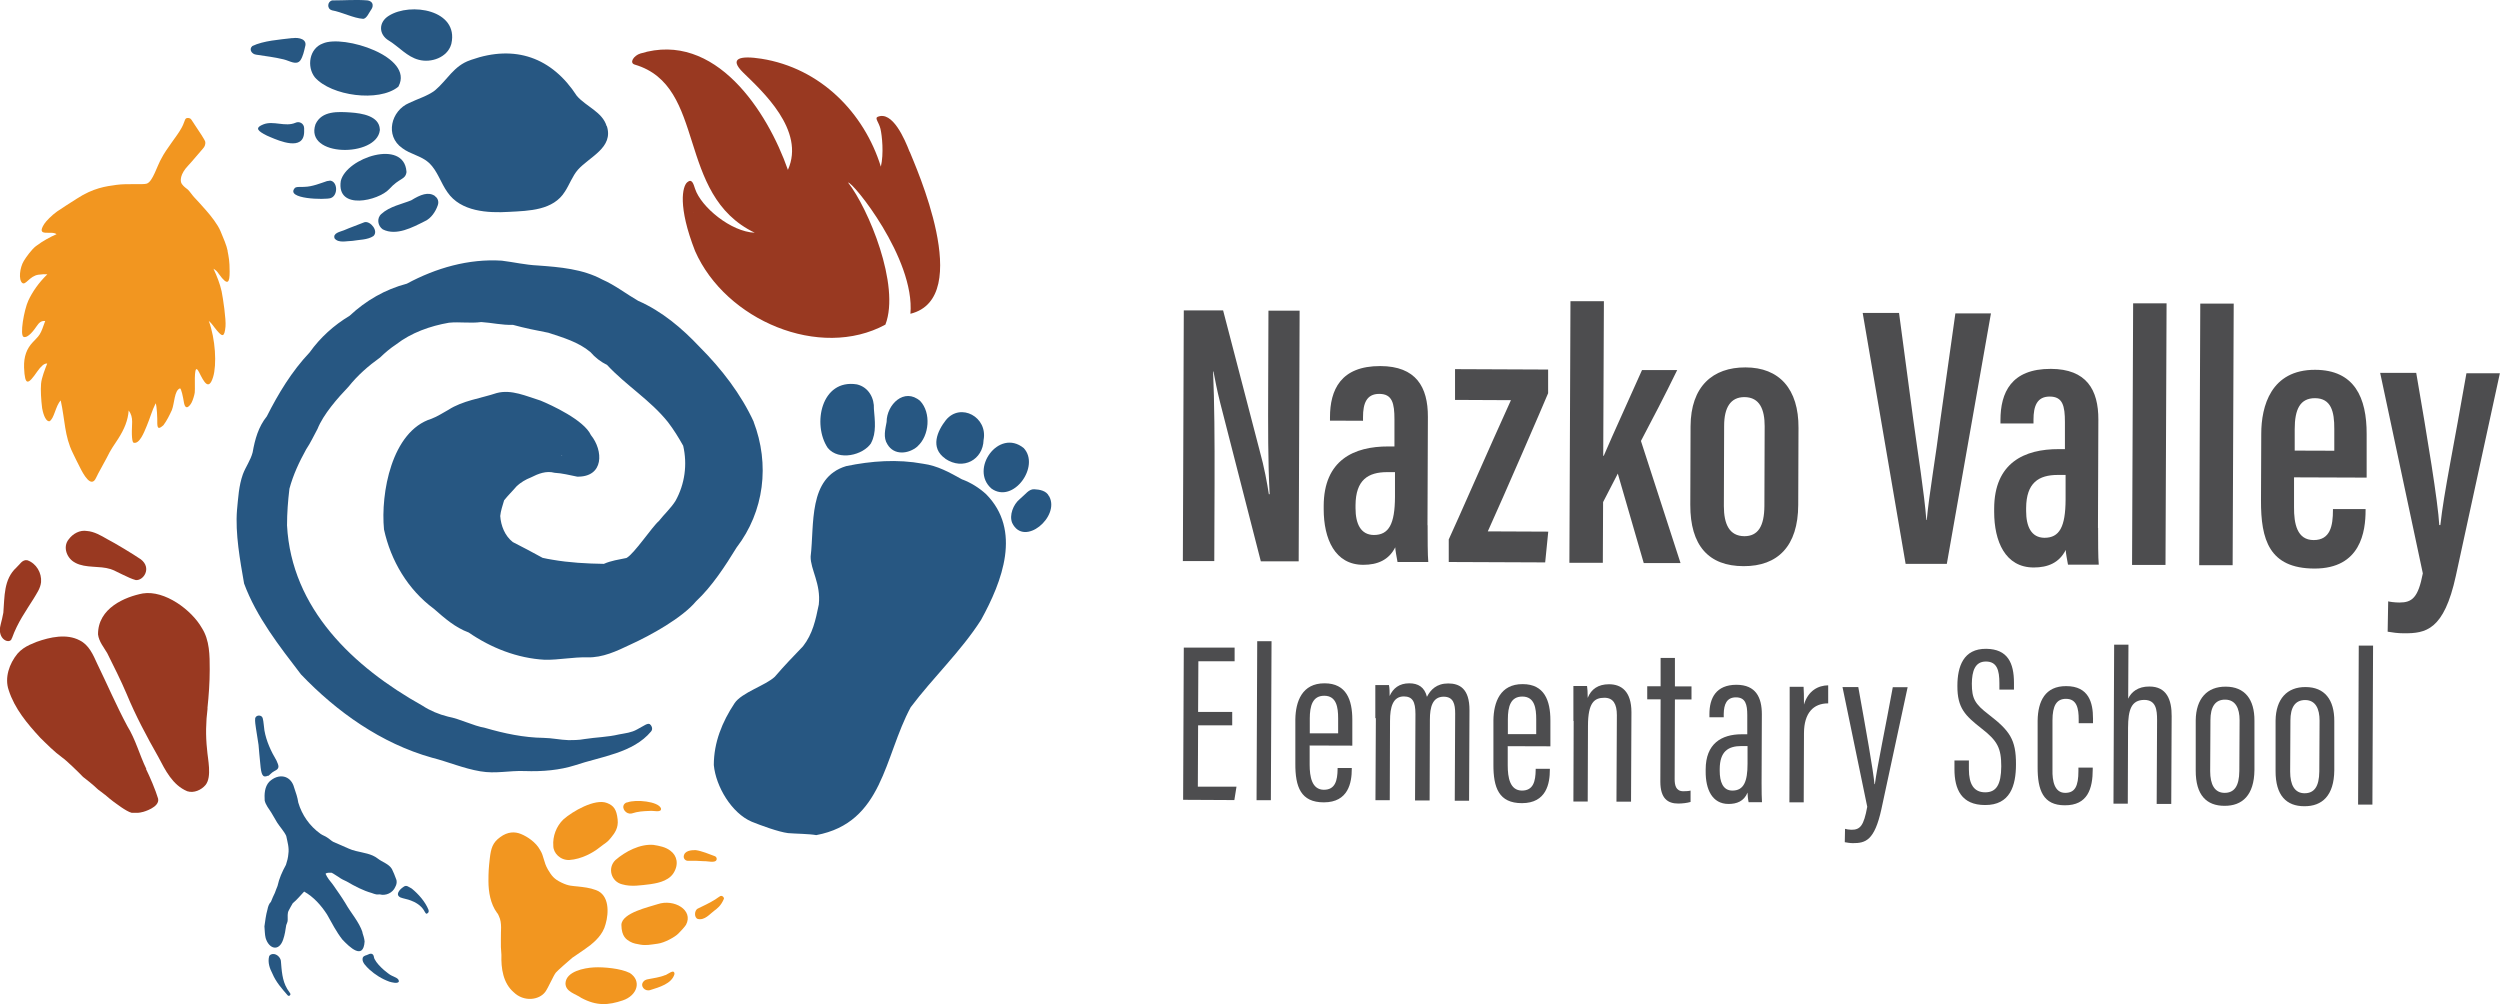
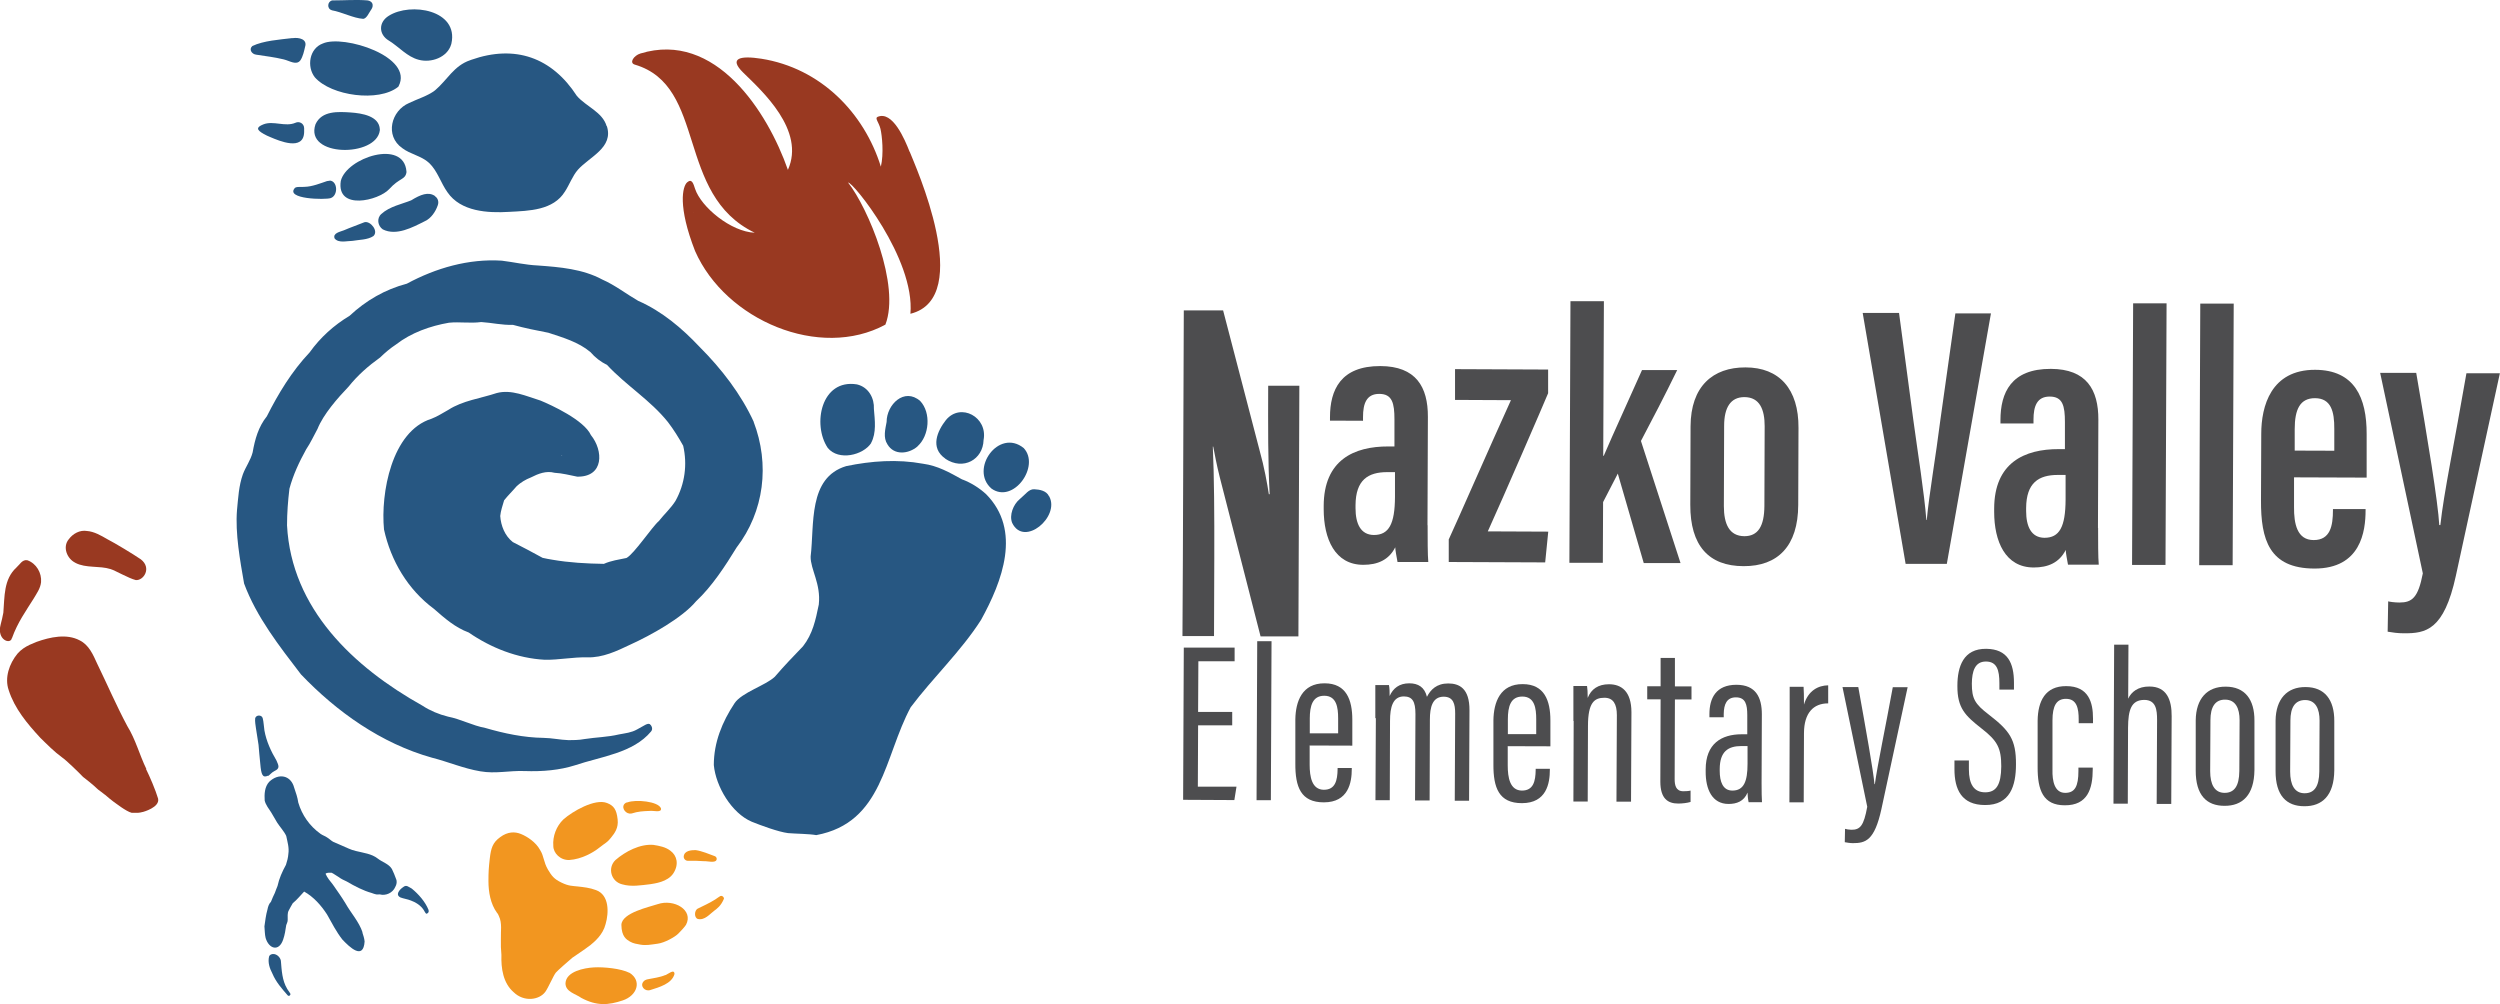
<svg xmlns="http://www.w3.org/2000/svg" id="Layer_2" viewBox="0 0 186.92 75.07">
  <defs>
    <style>.cls-1{fill:#993921;}.cls-1,.cls-2,.cls-3,.cls-4{stroke-width:0px;}.cls-2{fill:#275782;}.cls-3{fill:#f29620;}.cls-4{fill:#4d4d4f;}</style>
  </defs>
-   <path class="cls-4" d="M88.44,41.94l.07-18.73h2.94s2.71,10.4,2.71,10.4c.39,1.4.58,2.53.71,3.34h.06c-.13-2.41-.12-5.05-.11-8.11l.02-5.61h2.33s-.07,18.74-.07,18.74h-2.83s-3.04-11.86-3.04-11.86c-.25-.98-.39-1.77-.5-2.33h-.03c.1,2.27.12,4.99.11,8.39l-.02,5.78h-2.36Z" />
+   <path class="cls-4" d="M88.44,41.94l.07-18.73h2.94s2.71,10.4,2.71,10.4c.39,1.4.58,2.53.71,3.34h.06c-.13-2.41-.12-5.05-.11-8.11h2.33s-.07,18.74-.07,18.74h-2.83s-3.04-11.86-3.04-11.86c-.25-.98-.39-1.77-.5-2.33h-.03c.1,2.27.12,4.99.11,8.39l-.02,5.78h-2.36Z" />
  <path class="cls-4" d="M106.74,39.27c0,.92,0,2.24.05,2.75h-2.3c-.06-.32-.17-.91-.17-1.1-.48.95-1.32,1.31-2.39,1.31-2.13,0-2.96-1.95-2.96-4.16v-.25c.01-3.42,2.26-4.45,4.84-4.44h.45s0-2.02,0-2.02c0-1.21-.16-1.91-1.14-1.91-.95,0-1.21.72-1.21,1.73v.28s-2.47-.01-2.47-.01v-.25c0-2.05.8-3.84,3.77-3.83,2.66.01,3.56,1.56,3.55,3.8l-.03,8.1ZM104.31,35.3h-.59c-1.43,0-2.36.58-2.37,2.48v.22c0,1.15.38,1.99,1.37,2,1.12,0,1.57-.81,1.58-2.85v-1.85Z" />
  <path class="cls-4" d="M108.33,40.31c.54-1.15,3.11-7.03,4.64-10.39l-4.18-.02v-2.3s6.96.03,6.96.03v1.77c-.32.78-3.35,7.78-4.51,10.33l4.52.02-.23,2.3-7.21-.03v-1.71Z" />
  <path class="cls-4" d="M119.88,34.08h.03c.68-1.6,2.07-4.62,2.86-6.41h2.63c-.96,1.97-1.84,3.65-2.71,5.3l2.96,9.13h-2.75s-1.94-6.69-1.94-6.69c-.28.53-.85,1.65-1.1,2.13l-.02,4.54h-2.5s.08-19.56.08-19.56h2.5s-.05,11.56-.05,11.56Z" />
  <path class="cls-4" d="M134.47,32l-.02,5.75c-.01,3.08-1.53,4.59-4.08,4.58-2.61,0-4-1.53-3.99-4.59l.02-5.86c.01-3,1.67-4.42,4.11-4.41,2.52,0,3.98,1.61,3.96,4.53ZM128.91,31.84l-.02,6c0,1.35.41,2.24,1.53,2.25,1.01,0,1.49-.72,1.5-2.26l.02-5.97c0-1.23-.36-2.16-1.51-2.17-1.04,0-1.52.78-1.52,2.15Z" />
  <path class="cls-4" d="M141.99,23.42l1.06,7.94c.35,2.58.82,5.47.98,7.52h.03c.18-1.96.69-4.85,1.01-7.43l1.13-8.02h2.66s-3.3,18.73-3.3,18.73h-3.08s-3.21-18.76-3.21-18.76h2.72Z" />
  <path class="cls-4" d="M156.87,39.47c0,.92,0,2.24.05,2.75h-2.3c-.06-.32-.17-.91-.17-1.1-.48.95-1.32,1.31-2.39,1.31-2.13,0-2.96-1.95-2.96-4.16v-.25c.01-3.42,2.26-4.45,4.84-4.44h.45s0-2.02,0-2.02c0-1.21-.16-1.91-1.14-1.91-.95,0-1.21.72-1.21,1.73v.28s-2.47,0-2.47,0v-.25c0-2.05.8-3.84,3.77-3.83,2.66.01,3.56,1.56,3.55,3.8l-.03,8.1ZM154.45,35.51h-.59c-1.43,0-2.36.58-2.37,2.48v.22c0,1.15.38,1.99,1.37,2,1.12,0,1.57-.81,1.58-2.85v-1.85Z" />
  <path class="cls-4" d="M159.41,42.23l.08-19.55h2.5s-.08,19.56-.08,19.56h-2.5Z" />
  <path class="cls-4" d="M164.43,42.25l.08-19.55h2.5s-.08,19.56-.08,19.56h-2.5Z" />
  <path class="cls-4" d="M171.52,35.69v2.22c-.01,1.26.23,2.47,1.47,2.47s1.44-1.06,1.44-2.24v-.08h2.44v.09c0,1.57-.35,4.37-3.83,4.36-3.39-.01-4-2.18-3.99-5.09l.02-4.99c0-2.05.72-4.79,4.03-4.78,2.95.01,3.86,2.09,3.85,4.81v3.25s-5.43-.02-5.43-.02ZM174.53,33.71v-1.63c.01-1.32-.24-2.3-1.44-2.31-1.12,0-1.52.83-1.52,2.32v1.6s2.97.01,2.97.01Z" />
  <path class="cls-4" d="M180.66,27.9c.85,4.94,1.62,9.6,1.72,11.36h.08c.26-2.41,1.03-6.02,1.95-11.35h2.5s-3.29,15.14-3.29,15.14c-.89,4.09-2.26,4.31-3.89,4.3-.45,0-.87-.06-1.21-.12l.04-2.27c.06.03.5.09.84.09.95,0,1.4-.36,1.75-2.18l-3.19-14.99h2.69Z" />
  <path class="cls-4" d="M92.13,54.23h-2.55s-.02,4.59-.02,4.59h2.89s-.16,1-.16,1l-3.83-.02.05-11.38h3.8s0,1.02,0,1.02h-2.71s-.02,3.79-.02,3.79h2.55s0,1,0,1Z" />
  <path class="cls-4" d="M93.95,59.83l.05-11.89h1.07s-.05,11.89-.05,11.89h-1.07Z" />
  <path class="cls-4" d="M97.92,55.72v1.45c0,.9.16,1.87,1.06,1.88.85,0,1.02-.68,1.03-1.56v-.07h1.06v.07c0,1.02-.25,2.5-2.09,2.5-1.72,0-2.14-1.15-2.13-2.9v-3.3c.02-1.34.5-2.71,2.19-2.7,1.62,0,2.07,1.23,2.07,2.72v1.94s-3.17-.01-3.17-.01ZM100.05,54.83v-1.12c0-.8-.11-1.69-1.04-1.69-.87,0-1.08.75-1.08,1.7v1.11s2.12,0,2.12,0Z" />
  <path class="cls-4" d="M102.83,53.71c0-1.53,0-2.06,0-2.49h1.02c.05.26.05.53.05.82.26-.58.72-.95,1.47-.95.66,0,1.14.28,1.32,1.01.27-.53.72-1,1.59-1,.82,0,1.6.36,1.59,2.01l-.03,6.76h-1.07s.03-6.53.03-6.53c0-.7-.13-1.24-.85-1.25-.85,0-1.04.78-1.04,1.72l-.02,6.04h-1.09s.03-6.46.03-6.46c0-.95-.23-1.31-.86-1.32-.83,0-1.04.8-1.04,1.82l-.02,5.94h-1.07s.03-6.15.03-6.15Z" />
  <path class="cls-4" d="M112.73,55.78v1.45c0,.9.16,1.87,1.06,1.88.85,0,1.02-.68,1.03-1.56v-.07h1.06v.07c0,1.02-.25,2.5-2.09,2.5-1.72,0-2.14-1.15-2.13-2.9v-3.3c.02-1.34.5-2.71,2.19-2.7,1.62,0,2.07,1.23,2.07,2.71v1.94s-3.17-.01-3.17-.01ZM114.86,54.89v-1.12c0-.8-.11-1.69-1.04-1.69-.87,0-1.08.74-1.08,1.7v1.11s2.12,0,2.12,0Z" />
  <path class="cls-4" d="M117.64,53.91c0-1.74,0-2.2,0-2.62h1.02c.03.19.05.48.05.89.26-.66.79-1.02,1.59-1.02.92,0,1.68.52,1.68,2.1l-.03,6.68h-1.09s.03-6.47.03-6.47c0-.83-.27-1.3-.93-1.3-.75,0-1.23.35-1.23,2.11l-.02,5.65h-1.07s.02-6.02.02-6.02Z" />
  <path class="cls-4" d="M123.16,51.31h1s0-2.12,0-2.12h1.07s0,2.13,0,2.13h1.24s0,.98,0,.98h-1.24s-.02,5.95-.02,5.95c0,.44.08.9.63.91.17,0,.43-.01.56-.05v.85c-.26.08-.63.12-.92.12-.77,0-1.34-.36-1.34-1.64l.02-6.15h-1s0-.97,0-.97Z" />
  <path class="cls-4" d="M131.71,58.55c0,.6.01,1.19.03,1.43h-1c-.05-.23-.08-.57-.08-.72-.27.66-.82.85-1.42.85-1.23,0-1.72-1.1-1.71-2.43v-.15c0-1.92,1.17-2.63,2.7-2.63h.41s0-1.43,0-1.43c0-.8-.13-1.33-.85-1.33-.7,0-.9.54-.91,1.24v.25s-1.07,0-1.07,0v-.24c0-1.19.49-2.19,2.02-2.19,1.46,0,1.9.96,1.9,2.2l-.02,5.14ZM130.67,55.78h-.46c-1.02,0-1.62.42-1.63,1.71v.15c0,.8.23,1.47.95,1.47.85,0,1.13-.68,1.13-2v-1.33Z" />
  <path class="cls-4" d="M136.68,52.59c-1.09,0-1.79.71-1.8,2.21l-.02,5.19h-1.07s.02-5.69.02-5.69c0-1.4,0-2.21,0-2.95h1.04c.02.24.03.74.03,1.33.31-1.04,1.06-1.43,1.81-1.44v1.35Z" />
  <path class="cls-4" d="M138.94,51.37c.58,3.22,1.13,6.29,1.21,7.26h.03c.18-1.36.82-4.39,1.34-7.25h1.11s-1.96,9.11-1.96,9.11c-.52,2.38-1.2,2.55-2.14,2.55-.2,0-.43-.04-.6-.07l.02-1c.08.03.32.07.48.07.65,0,.92-.29,1.18-1.72l-1.85-8.95h1.17Z" />
  <path class="cls-4" d="M147.21,56.87v.65c0,1.12.38,1.72,1.22,1.72.83,0,1.19-.57,1.2-1.94,0-1.36-.28-1.91-1.47-2.83-1.22-.96-1.82-1.52-1.81-3.19,0-1.43.44-2.79,2.16-2.77,1.6.02,2.07,1.06,2.07,2.54v.51s-1.09,0-1.09,0v-.48c0-.97-.18-1.62-1.01-1.62-.82,0-1.04.73-1.05,1.65,0,1.12.22,1.52,1.27,2.32,1.55,1.2,2.04,1.85,2.03,3.72,0,1.6-.44,3.05-2.31,3.04-1.77,0-2.29-1.18-2.29-2.68v-.65s1.09,0,1.09,0Z" />
  <path class="cls-4" d="M156.47,57.39v.12c0,1.46-.38,2.71-2.09,2.7-1.62,0-2.04-1.13-2.03-2.87v-3.46c.02-1.46.57-2.59,2.14-2.58,1.69,0,2,1.25,2,2.41v.36s-1.07,0-1.07,0v-.27c0-.82-.13-1.55-.95-1.55-.71,0-1.01.52-1.01,1.61v3.7c-.02.83.15,1.72.95,1.72.72,0,.99-.47.99-1.65v-.24s1.07,0,1.07,0Z" />
  <path class="cls-4" d="M158.07,48.2h1.07s-.02,4.04-.02,4.04c.22-.49.73-.92,1.59-.91,1.28,0,1.67.98,1.66,2.22l-.03,6.56h-1.09s.03-6.29.03-6.29c0-.75-.08-1.48-.95-1.49-.99,0-1.21.76-1.22,2.07l-.02,5.69h-1.07s.05-11.89.05-11.89Z" />
  <path class="cls-4" d="M168.56,53.89v3.68c-.02,1.89-.91,2.69-2.24,2.68-1.33,0-2.16-.79-2.15-2.65v-3.75c.02-1.62.86-2.52,2.24-2.51,1.43,0,2.16.95,2.15,2.55ZM165.27,53.86l-.02,3.8c0,.99.33,1.62,1.08,1.62.7,0,1.09-.47,1.1-1.63l.02-3.8c0-.89-.3-1.53-1.07-1.54s-1.11.56-1.11,1.54Z" />
  <path class="cls-4" d="M174.53,53.92v3.68c-.02,1.89-.91,2.69-2.24,2.68-1.33,0-2.16-.79-2.15-2.65v-3.75c.02-1.62.86-2.52,2.24-2.51,1.43,0,2.16.95,2.15,2.55ZM171.25,53.89l-.02,3.8c0,.99.33,1.62,1.08,1.62.7,0,1.09-.47,1.1-1.63l.02-3.8c0-.89-.3-1.53-1.07-1.54-.77,0-1.11.56-1.11,1.54Z" />
-   <path class="cls-4" d="M176.31,60.16l.05-11.89h1.07s-.05,11.89-.05,11.89h-1.07Z" />
  <path class="cls-1" d="M68.01,11.35c-.36-.93-1.28-3.1-2.4-2.61-.22.1.1.4.22.89.12.5.26,1.86.03,2.83-1.25-4.03-4.51-7.37-8.94-8.07-1.55-.24-2.48-.06-1.34,1.05,1.38,1.35,4.66,4.3,3.33,7.26-1.52-4.35-5.42-10.42-11.03-8.7-.49.15-.86.7-.42.83,5.44,1.6,3.02,9.71,8.97,12.57-1.78-.07-4.01-1.92-4.46-3.28-.13-.4-.24-.79-.59-.49s-.72,1.79.59,5.14c2.28,5.18,9.33,8.16,14.23,5.5,1.13-2.93-1.29-8.72-2.79-10.62.31-.11,5.02,5.68,4.66,9.81,4.85-1.2.31-11.18-.05-12.11ZM51.84,15.89s0-.01,0-.02c0,0,0,0,.01.01,0,0,0,0,0,0Z" />
-   <path class="cls-3" d="M17.03,18.79c-.09-.46-.33-.99-.54-1.5-.21-.51-.72-1.15-1.08-1.56-.36-.41-.75-.84-.88-.97-.13-.13-.34-.45-.48-.58-.15-.13-.29-.2-.45-.42s-.13-.75.46-1.37c.2-.2,1.01-1.17,1.13-1.3s.18-.31.16-.47c-.02-.16-.48-.82-.77-1.26-.29-.44-.29-.48-.41-.52-.12-.04-.28-.04-.34.13-.09.25-.18.48-.32.7-.21.4-1.11,1.52-1.41,2.12-.37.62-.67,1.79-1.13,1.94-.26.09-1.44-.02-2.25.09s-1.74.23-2.97,1.03c-.39.25-1.2.76-1.48.96-.41.29-.83.73-.96.93-.66,1.04.53.46.92.77-.46.2-1.01.49-1.54.89-.32.24-.75.84-.91,1.11-.31.51-.4,1.41-.12,1.64.25.22.55-.52,1.21-.61.37-.05.45-.04.67-.03-.66.64-1.12,1.32-1.42,1.96-.32.69-.66,2.62-.35,2.72.32.11.79-.53.97-.8.18-.27.35-.42.64-.39-.15.37-.16.49-.31.81-.15.31-.23.37-.63.79-.43.46-.67,1.04-.64,1.89.06,1.43.31,1.26.99.28.26-.37.52-.62.74-.59-.16.41-.42,1.05-.46,1.51s0,1.2.08,1.83c.04.22.2.98.54.98.36-.17.46-1.16.85-1.56.32,1.46.28,2.67.9,3.92.14.3.37.76.55,1.11.22.44.82,1.58,1.19.76.16-.36.66-1.21.79-1.48.33-.68.54-.94.87-1.45.46-.72.73-1.38.78-2.11.19.25.26.52.26.85,0,.33-.03.55-.02.95.01.3.04.58.13.61.43.12.77-.74.98-1.25.24-.56.39-1.15.67-1.7.09.23.13,1.11.12,1.54.02.38.13.39.46.1.26-.35.45-.74.63-1.13.2-.51.18-1.46.6-1.62.1-.04.24.67.3,1.04.12.71.48.21.58.01.1-.2.2-.53.23-.73.03-.2-.01-1.14.02-1.38s.05-.65.31-.14c.35.7.71,1.42,1.04.36.29-.93.18-2.86-.32-4.21.25.21.39.47.61.72.39.46.56.55.64-.29.05-.55-.18-2.09-.29-2.64-.12-.55-.35-1.14-.61-1.69.19.14.2.1.41.4.68.95.8.62.8-.18,0-.8-.07-1.11-.16-1.57Z" />
  <path class="cls-2" d="M65.13,33.12c.41-.76.28-1.7.21-2.54.04-.79-.38-1.63-1.27-1.84-2.68-.43-3.35,3.01-2.18,4.75.81.99,2.65.55,3.25-.37Z" />
  <path class="cls-2" d="M71.96,35.86c-.96-.53-1.84-1.04-2.96-1.19,0,0,0,0,0,0-1.91-.35-3.85-.21-5.73.18-2.87.86-2.37,4.38-2.66,6.76-.02.96.78,2.03.61,3.59-.24,1.17-.46,2.2-1.18,3.12-.78.82-1.31,1.35-2.11,2.28-.69.65-2.48,1.18-3.01,1.98-.93,1.4-1.55,2.94-1.55,4.62.15,1.6,1.33,3.6,2.84,4.24.67.27,1.99.76,2.71.85.56.05,1.56.05,2.11.15,5.01-.94,5.06-5.85,7.06-9.56,1.65-2.2,3.75-4.17,5.26-6.53,1.59-2.89,3.06-6.7.37-9.41-.52-.47-1.11-.84-1.76-1.09Z" />
  <path class="cls-2" d="M68.6,33.37c.89-.79,1.03-2.51.2-3.39-1.19-1.03-2.51.27-2.51,1.57-.1.55-.27,1.16.06,1.67.5.85,1.58.73,2.25.16Z" />
  <path class="cls-2" d="M70.68,34.3c1.34.9,2.82.06,2.86-1.4.33-1.72-1.72-2.82-2.81-1.5-.64.81-1.22,2.08-.05,2.89Z" />
  <path class="cls-2" d="M74.13,36.53c1.63,1.17,3.67-1.68,2.41-3.03-1.87-1.51-4.07,1.59-2.41,3.03Z" />
  <path class="cls-2" d="M78.43,37.1c-.19-.41-.69-.5-1.1-.52s-.64.37-1.1.75c-.46.38-.79,1.19-.55,1.77.89,1.84,3.61-.48,2.76-2Z" />
  <path class="cls-2" d="M29.76,6.51l.04-.06c1.17-2.22-4.13-3.88-5.66-3.2-1.02.37-1.22,1.74-.6,2.53,1.23,1.4,4.78,1.87,6.22.72Z" />
  <path class="cls-2" d="M29.08,3.04c.74.45,1.36,1.21,2.23,1.43.92.25,2.13-.17,2.42-1.14l.02-.07c.56-2.52-3.05-3.11-4.68-2.08-.78.48-.77,1.4.01,1.86Z" />
  <path class="cls-2" d="M32.53,14.66c-.5-.35-1.09-.11-1.79.32-.66.27-1.61.45-2.23,1.02-.36.32-.27.89.11,1.15,1.01.51,2.23-.15,3.16-.62.46-.21.79-.72.94-1.15l.02-.06c.08-.24,0-.51-.22-.65Z" />
  <path class="cls-2" d="M27.27,16.61l-.06.02c-.44.18-1.04.39-1.5.59-.28.11-.85.21-.69.61.3.37.92.18,1.33.18.5-.09,1.14-.07,1.57-.36.4-.37-.21-1.13-.65-1.04Z" />
  <path class="cls-2" d="M45.36,9.44c-.31-1.07-1.54-1.47-2.23-2.27-1.87-2.88-4.62-3.85-7.89-2.7l-.08.03c-1.23.41-1.73,1.5-2.64,2.26-.53.41-1.31.64-1.93.94-1.35.57-1.83,2.45-.52,3.37.61.47,1.44.58,2.01,1.11.63.59.88,1.51,1.38,2.2.99,1.44,3,1.56,4.61,1.46,1.5-.08,3.3-.11,4.17-1.52.34-.52.55-1.14.96-1.62.87-.98,2.7-1.66,2.17-3.28Z" />
  <path class="cls-2" d="M22.46,4.51c.19-.28.28-.7.35-1.01.19-.58-.47-.71-.91-.65h-.07c-.9.11-2.13.19-2.96.59-.29.25-.04.62.3.65.7.11,1.34.18,2.04.35.46.11.95.47,1.25.07Z" />
  <path class="cls-2" d="M24.81.77c.76.13,1.6.59,2.35.64.26-.03.43-.46.56-.64.08-.11.17-.26.14-.43-.03-.18-.2-.29-.38-.31-.87-.07-1.72,0-2.57,0h-.06c-.37.06-.43.62-.05.73Z" />
  <path class="cls-2" d="M28.4,9.74v-.07c-.05-1.01-1.36-1.2-2.17-1.26-.93-.06-2.17-.15-2.64.88-.85,2.47,4.57,2.49,4.81.45Z" />
  <path class="cls-2" d="M22.74,9.88v-.3c-.01-.35-.36-.54-.65-.4-.76.33-1.65-.18-2.4.12-.55.22-.51.41.02.71.16.09.34.18.5.24.66.28,2.49,1.07,2.53-.37Z" />
  <path class="cls-2" d="M29.1,14.14c.78-.86,1.19-.68,1.29-1.25v-.07c-.19-2.45-4.49-1.03-4.91.71-.34,2.24,2.83,1.47,3.62.61Z" />
  <path class="cls-2" d="M24.66,13.51l-.21.03c-.48.16-1.11.42-1.68.43-.24.03-.52-.04-.71.07-.8.86,2.28.91,2.67.77.57-.2.52-1.28-.08-1.31Z" />
  <path class="cls-2" d="M56.37,31.57c-.96-2.1-2.43-4-4.07-5.64-1.31-1.39-2.81-2.66-4.59-3.44-.9-.52-1.72-1.17-2.68-1.59-1.46-.79-3.17-.93-4.81-1.05-.91-.04-1.8-.25-2.7-.36-2.48-.16-4.93.55-7.1,1.72-1.63.43-3.06,1.26-4.28,2.4-1.18.71-2.19,1.62-2.99,2.74-1.34,1.42-2.33,3.06-3.2,4.78-.63.78-.89,1.72-1.06,2.69-.15.59-.52,1.08-.73,1.64-.31.87-.35,1.78-.44,2.68-.14,1.74.23,3.77.53,5.49.93,2.51,2.63,4.67,4.25,6.79,2.67,2.8,6.01,5.17,9.79,6.23,1.22.31,2.37.81,3.62,1.02,1.15.2,2.13-.06,3.29-.02,1.4.05,2.65-.07,3.79-.43,1.96-.66,4.34-.91,5.69-2.53.18-.21,0-.49-.1-.55-.1-.05-.21,0-.32.05-.11.06-.42.23-.63.35-.42.24-.87.28-1.34.37-.89.21-1.71.21-2.6.35-.38.08-.93.08-1.18.08-.63-.02-1.23-.16-1.87-.17-1.48-.02-2.94-.33-4.35-.74-.97-.18-1.83-.66-2.8-.85-.68-.17-1.33-.44-1.91-.82-5.15-2.88-9.79-7.24-10.12-13.48,0-.92.07-1.83.18-2.74.28-1.04.73-2,1.25-2.94.33-.49.57-1.02.85-1.53.44-1.1,1.5-2.3,2.33-3.17.67-.84,1.47-1.54,2.35-2.17.37-.36.76-.69,1.2-.98,1.12-.87,2.55-1.38,3.95-1.62.8-.08,1.61.06,2.41-.05.79.05,1.57.24,2.37.21.87.24,1.76.42,2.65.59,1.09.36,2.25.69,3.15,1.45.34.4.76.72,1.24.96,1.42,1.53,3.24,2.63,4.55,4.27.43.56.8,1.16,1.14,1.77.32,1.39.13,2.86-.58,4.13-.35.55-.84.99-1.24,1.5-.49.41-1.85,2.46-2.42,2.76-.57.12-1.16.2-1.69.44-1.28-.02-2.59-.09-3.85-.31-.26-.04-.5-.09-.73-.14-.73-.41-1.48-.79-2.23-1.18-.6-.47-.89-1.23-.94-1.95.04-.4.18-.79.29-1.17.29-.37.64-.7.95-1.07.3-.27.66-.49,1.05-.64.55-.28,1.15-.52,1.77-.35.58.03,1.14.18,1.7.29,2.01.03,1.96-1.95,1.02-3.11-.52-1.13-2.97-2.25-3.77-2.58-1.05-.32-2.17-.86-3.28-.56-1.2.4-2.53.56-3.6,1.25-.42.23-.82.5-1.27.67-2.99.93-3.81,5.59-3.55,8.28.51,2.33,1.78,4.49,3.73,5.93.8.7,1.59,1.4,2.6,1.77,1.67,1.15,3.64,1.93,5.69,2.04,1.06.02,2.12-.21,3.18-.18,1.16.03,2.2-.47,3.21-.95,1.54-.7,3.89-2,4.93-3.25,1.18-1.1,2.18-2.64,3.02-4.01,2.07-2.7,2.5-6.22,1.27-9.42ZM41.98,34.04s.04.03.06.04c-.02,0-.04,0-.06-.01,0,0,0-.02,0-.03Z" />
-   <path class="cls-1" d="M15.51,52.96c.1-.96.17-1.93.17-2.89,0-1.07,0-2.2-.59-3.12-.76-1.34-2.77-2.84-4.41-2.58-1.31.25-3.37,1.09-3.35,3.07.07.54.43.95.69,1.4.5,1.01,1.01,2.01,1.45,3.05.67,1.62,1.5,3.18,2.37,4.71.52.99,1.06,2.1,2.16,2.56.49.16,1.05-.09,1.37-.47.49-.62.16-1.93.11-2.67-.11-1.01-.09-2.04.04-3.06Z" />
  <path class="cls-1" d="M2.72,48s.01,0,.02,0c.02,0,.04-.02.05-.02,0,0-.05.02-.07.03Z" />
  <path class="cls-1" d="M10.94,57.49c-.51-1.05-.8-2.2-1.42-3.2-.82-1.53-1.5-3.12-2.26-4.68-.3-.66-.61-1.39-1.3-1.73-.97-.52-2.21-.25-3.22.11-.18.07-.35.14-.52.22-.34.16-.66.37-.91.66-.62.75-.98,1.81-.66,2.73.44,1.38,1.39,2.51,2.36,3.56.52.51,1.04,1.04,1.63,1.47.28.18,1.27,1.14,1.57,1.46.07.05.8.62,1.01.84.16.16.36.27.53.42,0,0,0,0,.01,0,.03.02.05.05.08.07,0,0,0,0,.01,0,.17.15.51.43.61.5.19.13.97.75,1.38.85.17,0,.33,0,.5,0,.05,0,.1-.01.15-.02.03,0,.06-.02.09-.02,0,0,0,0,0,0,.03,0,.06-.02.08-.02,0,0,.01,0,.02,0,0,0,1.29-.34,1.14-1-.19-.64-.61-1.62-.9-2.21Z" />
  <path class="cls-1" d="M.9,47.7s0,0,0,0c.42-1.17,1.04-2.02,1.62-2.95.23-.39.5-.76.55-1.22.06-.69-.35-1.4-1.02-1.64-.38-.08-.58.33-.82.54-.97.89-.88,2.19-.98,3.38-.06.3-.12.59-.2.88-.32,1.16.75,1.54.84,1.01Z" />
  <path class="cls-1" d="M5.63,42.08c.8.42,1.79.2,2.64.47.34.1,1.35.69,1.88.82.58.06,1.22-.9.38-1.55-.59-.4-1.89-1.19-2.53-1.52-.43-.25-.96-.56-1.5-.6-.53-.09-1.05.2-1.36.62-.48.58-.13,1.46.5,1.76Z" />
  <path class="cls-3" d="M44.1,70.7c.34-.28.98-.8,1.18-1.61.25-.86.28-2.18-.72-2.54-.48-.18-.93-.22-1.36-.27-.42-.05-.66-.02-1.22-.29-.56-.27-.73-.5-1.01-.97-.34-.58-.29-1-.59-1.47-.32-.59-.96-1-1.42-1.19-.46-.19-.99-.19-1.56.23-.57.41-.69.83-.78,1.6-.08.7-.1,1.01-.1,1.69,0,.8.15,1.7.64,2.37.07.07.1.15.14.24.26.53.13,1.16.15,1.73-.01.4,0,.79.04,1.18-.03,1,.12,2.1.92,2.79.75.73,1.89.6,2.36-.03.22-.3.62-1.24.79-1.44.18-.2.81-.75,1.23-1.11.24-.17.96-.64,1.3-.91Z" />
  <path class="cls-3" d="M42.57,64.3c.91-.06,1.78-.55,2.25-.93.48-.38.55-.35.85-.72.3-.37.58-.75.51-1.38-.08-.77-.31-1.04-.79-1.23-.9-.36-2.6.63-3.27,1.23-.52.5-.81,1.26-.75,1.98,0,.53.52,1.08,1.2,1.05Z" />
  <path class="cls-3" d="M46.02,64.3c-.62.59-.33,1.62.5,1.82.68.2,1.41.07,2.1-.01.28-.05,1.3-.15,1.73-.82.43-.67.26-1.32-.21-1.67-.36-.29-.84-.38-1.29-.45-1-.08-2.09.49-2.83,1.13Z" />
  <path class="cls-3" d="M49.18,67.6c-.61.21-2.69.64-2.72,1.55.01.89.39,1.1.64,1.25.26.15.52.18.79.23.43.07.75,0,1.27-.07.52-.06,1.32-.51,1.56-.76s.4-.41.57-.65c.59-1.11-.9-1.96-2.11-1.55Z" />
  <path class="cls-3" d="M47.07,72.74c-.65-.33-1.93-.45-2.66-.41s-2.09.3-2.13,1.19c0,.64.75.78,1.18,1.09,1.16.62,2.02.55,3.1.19,1.08-.36,1.45-1.46.52-2.06Z" />
  <path class="cls-3" d="M47.2,60.83c.52-.17.89-.18,1.4-.2.22-.04.89.17.82-.19-.2-.53-1.89-.68-2.5-.45-.1,0-.19.07-.25.14-.23.32.17.78.53.69Z" />
  <path class="cls-3" d="M51.42,64.36c.41-.01.82,0,1.23.03.24-.02.85.17.93-.12.03-.1-.03-.21-.12-.25,0,0,0,0,0,0-.46-.17-.97-.39-1.45-.46-.31,0-.86.03-.89.49,0,.17.14.31.31.31Z" />
  <path class="cls-3" d="M54.13,67.2c0-.15-.16-.26-.28-.2-.13.07-.24.17-.37.25-.42.26-.86.47-1.3.68-.28.13-.29.7,0,.78.51.12.9-.38,1.2-.6.23-.17.53-.38.75-.92,0,0,0,0,0,0Z" />
  <path class="cls-3" d="M49.75,72.9c-.42.18-.89.23-1.33.32-.14.03-.27.09-.34.21-.22.31.13.71.52.6.7-.22,1.63-.48,1.83-1.2,0-.42-.48,0-.67.08Z" />
  <path class="cls-2" d="M27.11,69.72c-.27-.81-.87-1.45-1.28-2.18-.29-.48-.62-.94-.94-1.4-.2-.25-.42-.51-.55-.81.12-.11.3-.07.45-.08.19.09.36.23.54.33.18.14.39.23.6.33.58.34,1.22.68,1.87.86.11.04.21.08.32.1.09.02.18,0,.27,0,.46.13.98-.12,1.16-.55.11-.19.15-.41.06-.61-.09-.25-.19-.5-.31-.74-.24-.39-.72-.51-1.06-.78-.46-.36-1.07-.42-1.62-.56-.39-.08-.74-.28-1.11-.43-.2-.09-.4-.17-.6-.26-.16-.09-.28-.22-.43-.31-.16-.12-.36-.17-.52-.29-.81-.58-1.38-1.39-1.66-2.34-.05-.37-.18-.74-.3-1.09-.25-.97-1.18-1.12-1.87-.46-.35.38-.37.92-.34,1.41.08.33.31.61.49.89.14.25.29.5.44.75,0,0,0,0,0,0,.21.33.52.65.68,1,.09.44.23.88.16,1.34-.02.28-.09.55-.18.82-.28.51-.51,1.02-.63,1.58-.07.18-.14.34-.2.52-.1.22-.21.43-.29.66-.15.15-.22.36-.26.57-.12.42-.17.85-.23,1.27.03.29.02.59.09.87.24.81.99,1.06,1.31.12.13-.37.17-.7.23-1.08.04-.13.12-.26.11-.4.01-.23-.04-.49.08-.7.1-.18.19-.37.3-.54.32-.26.57-.58.85-.87.71.4,1.27,1.03,1.71,1.71.36.64.7,1.31,1.15,1.88.53.56,1.57,1.57,1.66.14-.02-.23-.1-.46-.17-.68Z" />
-   <path class="cls-2" d="M29.33,72.97c-.24-.11-.41-.28-.62-.44-.27-.24-.54-.51-.71-.83-.06-.12-.03-.29-.16-.36-.14-.09-.29.02-.42.07-.14.04-.29.09-.31.26-.05.3.3.61.5.81.44.4.95.72,1.51.92.21.06.6.16.7,0,.03-.25-.3-.33-.48-.43Z" />
  <path class="cls-2" d="M32.04,68.03c-.25-.62-.75-1.18-1.25-1.59-.24-.12-.4-.32-.65-.11-.28.19-.6.57-.2.77.23.09.54.13.78.23.73.27.96.69,1.06.88.06.08.07.14.16.09.04-.02.08-.06.1-.1.02-.05.02-.11,0-.16Z" />
  <path class="cls-2" d="M21.47,73.93c-.38-.63-.41-1.39-.47-2.1-.05-.27-.32-.52-.6-.5-.11.01-.24.06-.28.18-.11.45.04.89.25,1.29.26.62.71,1.13,1.14,1.62.1.11.27-.04.18-.16-.07-.11-.15-.22-.23-.34Z" />
  <path class="cls-2" d="M20.04,58.02c.11-.05.27-.27.48-.37.43-.2.32-.4.15-.79-.41-.69-.76-1.45-.9-2.25-.05-.31-.05-.62-.13-.92-.08-.26-.49-.25-.56.01-.03.25.03.53.06.77.07.39.12.83.19,1.22.05.47.07.94.13,1.41.07.83.17,1.08.57.9Z" />
</svg>